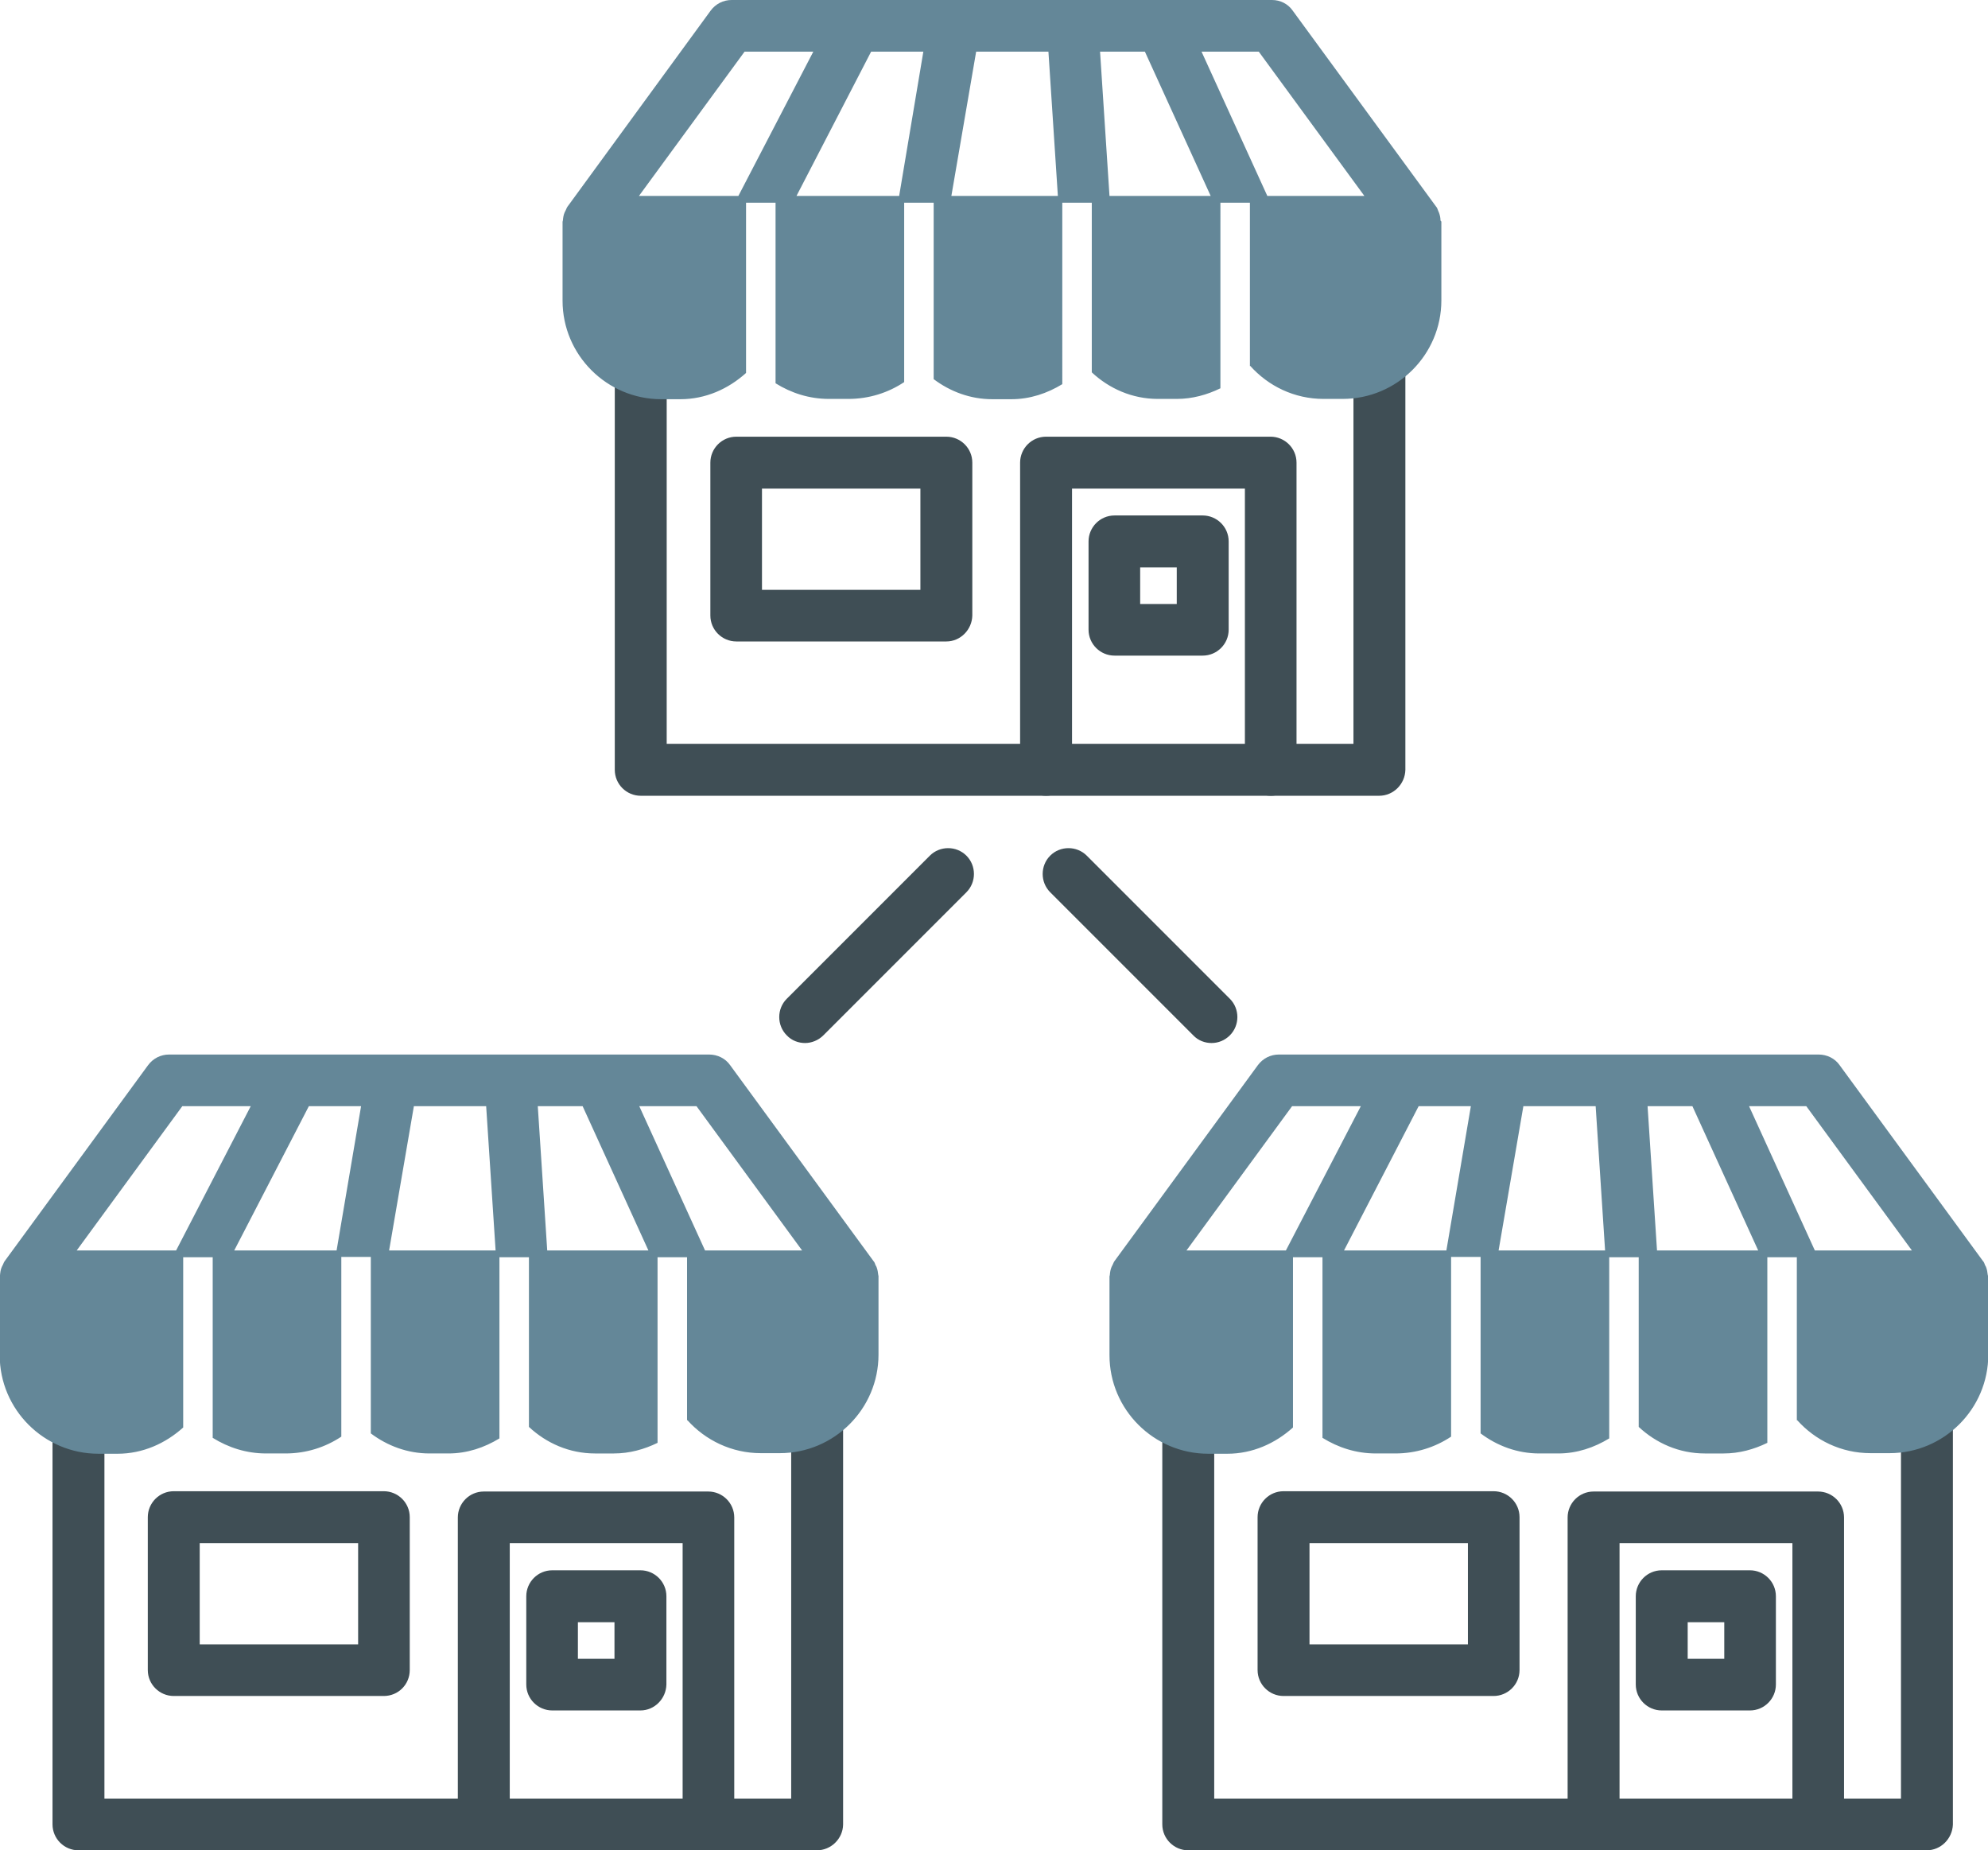
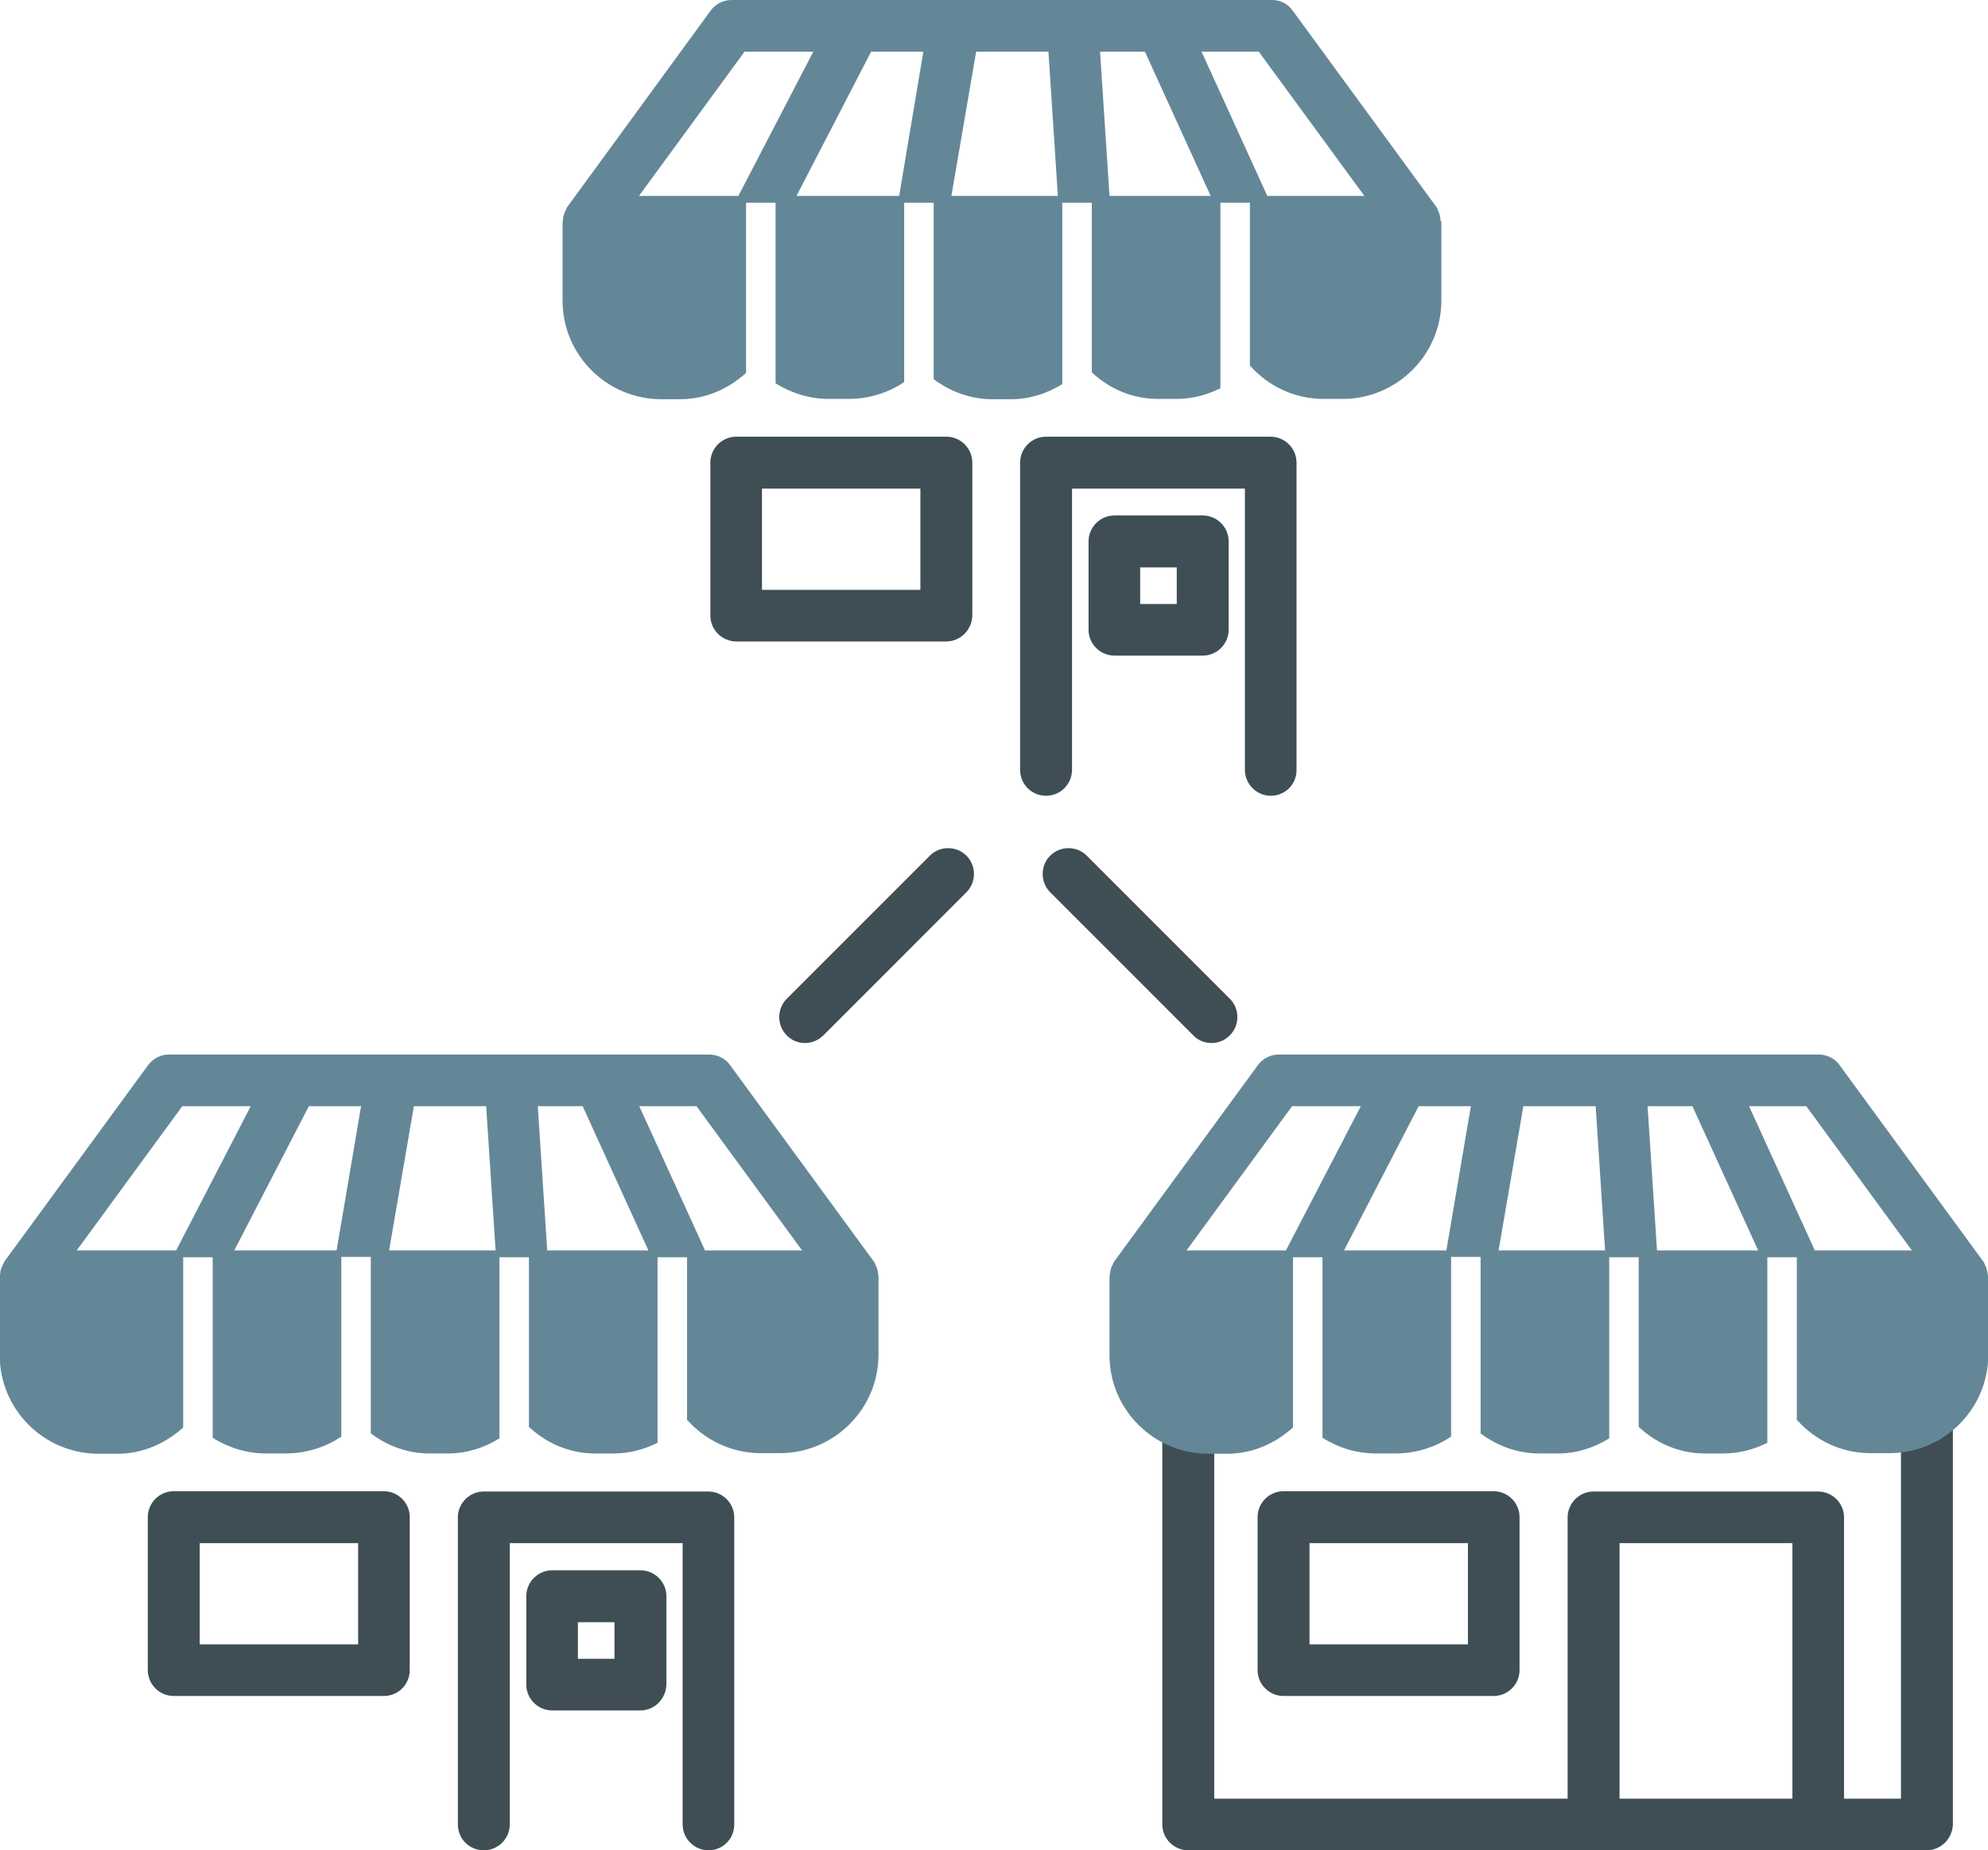
<svg xmlns="http://www.w3.org/2000/svg" id="Ebene_1" x="0px" y="0px" viewBox="0 0 67.39 62.71" style="enable-background:new 0 0 67.39 62.71;" xml:space="preserve">
  <style type="text/css"> .st0{fill:#3F4E55;} .st1{fill:#648798;} </style>
  <g>
    <g>
      <path class="st0" d="M27.29,35.35c-0.22,0-0.45-0.08-0.62-0.26c-0.34-0.34-0.34-0.9,0-1.24L31.52,29c0.34-0.34,0.9-0.34,1.24,0 s0.34,0.9,0,1.24l-4.85,4.85C27.74,35.26,27.51,35.35,27.29,35.35z" />
    </g>
    <g>
      <path class="st0" d="M41.07,35.35c-0.22,0-0.45-0.08-0.62-0.26l-4.85-4.85c-0.34-0.34-0.34-0.9,0-1.24c0.34-0.34,0.9-0.34,1.24,0 l4.85,4.85c0.34,0.34,0.34,0.9,0,1.24C41.52,35.26,41.3,35.35,41.07,35.35z" />
    </g>
    <g>
      <g>
        <g>
-           <path class="st0" d="M46.75,26.97H21.72c-0.48,0-0.88-0.39-0.88-0.88V12.54c0-0.48,0.39-0.88,0.88-0.88s0.88,0.39,0.88,0.88 v12.67h23.28V12.51c0-0.48,0.39-0.88,0.88-0.88s0.88,0.39,0.88,0.88v13.58C47.63,26.57,47.24,26.97,46.75,26.97z" />
-         </g>
+           </g>
        <g>
          <path class="st0" d="M32.08,21.74h-7.12c-0.48,0-0.88-0.39-0.88-0.88v-5.18c0-0.48,0.39-0.88,0.88-0.88h7.12 c0.48,0,0.88,0.39,0.88,0.88v5.18C32.95,21.34,32.56,21.74,32.08,21.74z M25.83,19.99h5.37v-3.43h-5.37V19.99z" />
        </g>
        <g>
          <path class="st0" d="M43.08,26.97c-0.48,0-0.88-0.39-0.88-0.88v-9.53h-5.86v9.53c0,0.48-0.39,0.88-0.88,0.88 s-0.88-0.39-0.88-0.88V15.68c0-0.48,0.39-0.88,0.88-0.88h7.61c0.48,0,0.88,0.39,0.88,0.88v10.41 C43.96,26.57,43.57,26.97,43.08,26.97z" />
        </g>
        <g>
          <path class="st0" d="M40.77,22.22h-2.99c-0.48,0-0.88-0.39-0.88-0.88v-2.99c0-0.48,0.39-0.88,0.88-0.88h2.99 c0.48,0,0.88,0.39,0.88,0.88v2.99C41.65,21.83,41.25,22.22,40.77,22.22z M38.65,20.47h1.24v-1.24h-1.24V20.47z" />
        </g>
      </g>
      <g>
        <g>
          <g>
            <path class="st0" d="M65.31,62.71H40.28c-0.48,0-0.88-0.39-0.88-0.88V48.29c0-0.48,0.39-0.88,0.88-0.88s0.88,0.39,0.88,0.88 v12.67h23.28V48.26c0-0.48,0.39-0.88,0.88-0.88s0.88,0.39,0.88,0.88v13.58C66.18,62.32,65.79,62.71,65.31,62.71z" />
          </g>
          <g>
            <path class="st0" d="M50.63,57.48h-7.12c-0.48,0-0.88-0.39-0.88-0.88v-5.18c0-0.48,0.39-0.88,0.88-0.88h7.12 c0.48,0,0.88,0.39,0.88,0.88v5.18C51.51,57.09,51.11,57.48,50.63,57.48z M44.39,55.73h5.37V52.3h-5.37V55.73z" />
          </g>
          <g>
            <path class="st0" d="M61.64,62.71c-0.48,0-0.88-0.39-0.88-0.88V52.3H54.9v9.53c0,0.48-0.39,0.88-0.88,0.88 s-0.88-0.39-0.88-0.88V51.43c0-0.48,0.39-0.88,0.88-0.88h7.61c0.48,0,0.88,0.39,0.88,0.88v10.41 C62.51,62.32,62.12,62.71,61.64,62.71z" />
          </g>
          <g>
-             <path class="st0" d="M59.32,57.97h-2.99c-0.48,0-0.88-0.39-0.88-0.88V54.1c0-0.48,0.39-0.88,0.88-0.88h2.99 c0.48,0,0.88,0.39,0.88,0.88v2.99C60.2,57.57,59.81,57.97,59.32,57.97z M57.21,56.22h1.24v-1.24h-1.24V56.22z" />
-           </g>
+             </g>
        </g>
        <path class="st1" d="M67.38,43.2c-0.01-0.08-0.02-0.16-0.05-0.24c-0.01-0.03-0.02-0.05-0.04-0.08c-0.02-0.05-0.03-0.1-0.07-0.14 l-4.86-6.64c-0.16-0.23-0.43-0.36-0.71-0.36H43.35c-0.28,0-0.54,0.13-0.71,0.36l-4.86,6.64c-0.03,0.04-0.04,0.08-0.06,0.12 c-0.01,0.03-0.03,0.05-0.04,0.08c-0.04,0.09-0.05,0.18-0.06,0.28c0,0.01-0.01,0.02-0.01,0.04v2.67c0,1.84,1.5,3.34,3.35,3.34 h0.64c0.86,0,1.63-0.35,2.23-0.89v-5.77h1v6.12c0.53,0.33,1.14,0.53,1.81,0.53h0.66c0.7,0,1.35-0.21,1.89-0.57v-6.09h1v5.98 c0.56,0.42,1.24,0.68,1.99,0.68h0.64c0.64,0,1.22-0.2,1.73-0.51v-6.14h1v5.75c0.59,0.55,1.37,0.9,2.24,0.9h0.64 c0.53,0,1.03-0.14,1.48-0.36v-6.29h1v5.53c0,0,0,0,0.01-0.01c0.61,0.68,1.49,1.12,2.49,1.12h0.64c1.85,0,3.35-1.5,3.35-3.34 v-2.67C67.39,43.24,67.38,43.22,67.38,43.2z M43.59,42.38h-3.37l3.58-4.89h2.33L43.59,42.38z M49.03,42.38h-3.47l2.53-4.89h1.77 L49.03,42.38z M50.8,42.38l0.84-4.89h2.45l0.32,4.89H50.8z M56.17,42.38l-0.32-4.89h1.52l2.23,4.89H56.17z M61.52,42.38 l-2.23-4.89h1.94l3.58,4.89H61.52z" />
        <g>
          <g>
-             <path class="st0" d="M27.69,62.71H2.66c-0.48,0-0.88-0.39-0.88-0.88V48.29c0-0.48,0.39-0.88,0.88-0.88s0.88,0.39,0.88,0.88 v12.67h23.28V48.26c0-0.48,0.39-0.88,0.88-0.88s0.88,0.39,0.88,0.88v13.58C28.57,62.32,28.17,62.71,27.69,62.71z" />
-           </g>
+             </g>
          <g>
            <path class="st0" d="M13.01,57.48H5.89c-0.48,0-0.88-0.39-0.88-0.88v-5.18c0-0.48,0.39-0.88,0.88-0.88h7.12 c0.48,0,0.88,0.39,0.88,0.88v5.18C13.89,57.09,13.5,57.48,13.01,57.48z M6.77,55.73h5.37V52.3H6.77V55.73z" />
          </g>
          <g>
            <path class="st0" d="M24.02,62.71c-0.48,0-0.88-0.39-0.88-0.88V52.3h-5.86v9.53c0,0.48-0.39,0.88-0.88,0.88 s-0.88-0.39-0.88-0.88V51.43c0-0.48,0.39-0.88,0.88-0.88h7.61c0.48,0,0.88,0.39,0.88,0.88v10.41 C24.89,62.32,24.5,62.71,24.02,62.71z" />
          </g>
          <g>
            <path class="st0" d="M21.71,57.97h-2.99c-0.48,0-0.88-0.39-0.88-0.88V54.1c0-0.48,0.39-0.88,0.88-0.88h2.99 c0.48,0,0.88,0.39,0.88,0.88v2.99C22.58,57.57,22.19,57.97,21.71,57.97z M19.59,56.22h1.24v-1.24h-1.24V56.22z" />
          </g>
        </g>
        <path class="st1" d="M29.77,43.2c-0.01-0.08-0.02-0.16-0.05-0.24c-0.01-0.03-0.02-0.05-0.04-0.08c-0.02-0.05-0.03-0.1-0.07-0.14 l-4.86-6.64c-0.16-0.23-0.43-0.36-0.71-0.36H5.73c-0.28,0-0.54,0.13-0.71,0.36l-4.86,6.64c-0.03,0.04-0.04,0.08-0.06,0.12 c-0.01,0.03-0.03,0.05-0.04,0.08c-0.04,0.09-0.05,0.18-0.06,0.28c0,0.01-0.01,0.02-0.01,0.04v2.67c0,1.84,1.5,3.34,3.35,3.34 h0.64c0.86,0,1.63-0.35,2.23-0.89v-5.77h1v6.12c0.53,0.33,1.14,0.53,1.81,0.53h0.66c0.7,0,1.35-0.21,1.89-0.57v-6.09h1v5.98 c0.56,0.42,1.24,0.68,1.99,0.68h0.64c0.64,0,1.22-0.2,1.73-0.51v-6.14h1v5.75c0.59,0.55,1.37,0.9,2.24,0.9h0.64 c0.53,0,1.03-0.14,1.48-0.36v-6.29h1v5.53c0,0,0,0,0.01-0.01c0.61,0.68,1.5,1.12,2.49,1.12h0.64c1.85,0,3.35-1.5,3.35-3.34v-2.67 C29.78,43.24,29.77,43.22,29.77,43.2z M5.97,42.38H2.6l3.58-4.89H8.5L5.97,42.38z M11.41,42.38H7.94l2.53-4.89h1.77L11.41,42.38z M13.19,42.38l0.84-4.89h2.45l0.32,4.89H13.19z M18.55,42.38l-0.32-4.89h1.52l2.23,4.89H18.55z M23.9,42.38l-2.23-4.89h1.94 l3.58,4.89H23.9z" />
      </g>
    </g>
    <path class="st1" d="M48.83,7.46c0-0.08-0.02-0.17-0.05-0.25c-0.01-0.03-0.02-0.05-0.03-0.07c-0.02-0.05-0.03-0.1-0.07-0.14 l-4.86-6.64C43.66,0.13,43.4,0,43.12,0H24.8c-0.28,0-0.54,0.13-0.71,0.36L19.24,7c-0.03,0.04-0.04,0.08-0.06,0.12 c-0.01,0.03-0.03,0.05-0.04,0.08c-0.04,0.09-0.05,0.18-0.06,0.28c0,0.01-0.01,0.02-0.01,0.04v2.67c0,1.84,1.5,3.34,3.35,3.34h0.64 c0.86,0,1.63-0.35,2.23-0.89V6.87h1v6.12c0.53,0.33,1.14,0.53,1.81,0.53h0.66c0.7,0,1.35-0.21,1.89-0.57V6.87h1v5.98 c0.56,0.42,1.24,0.68,1.99,0.68h0.64c0.64,0,1.22-0.2,1.73-0.51V6.87h1v5.75c0.59,0.55,1.37,0.9,2.24,0.9h0.64 c0.53,0,1.03-0.14,1.48-0.36V6.87h1v5.54c0,0,0,0,0.01-0.01c0.61,0.68,1.49,1.12,2.49,1.12h0.64c1.85,0,3.35-1.5,3.35-3.34V7.51 C48.84,7.49,48.83,7.48,48.83,7.46z M25.03,6.64h-3.37l3.58-4.89h2.33L25.03,6.64z M30.48,6.64H27l2.53-4.89h1.77L30.48,6.64z M32.25,6.64l0.84-4.89h2.45l0.32,4.89H32.25z M37.61,6.64l-0.32-4.89h1.52l2.23,4.89H37.61z M42.96,6.64l-2.23-4.89h1.94 l3.58,4.89H42.96z" />
  </g>
</svg>